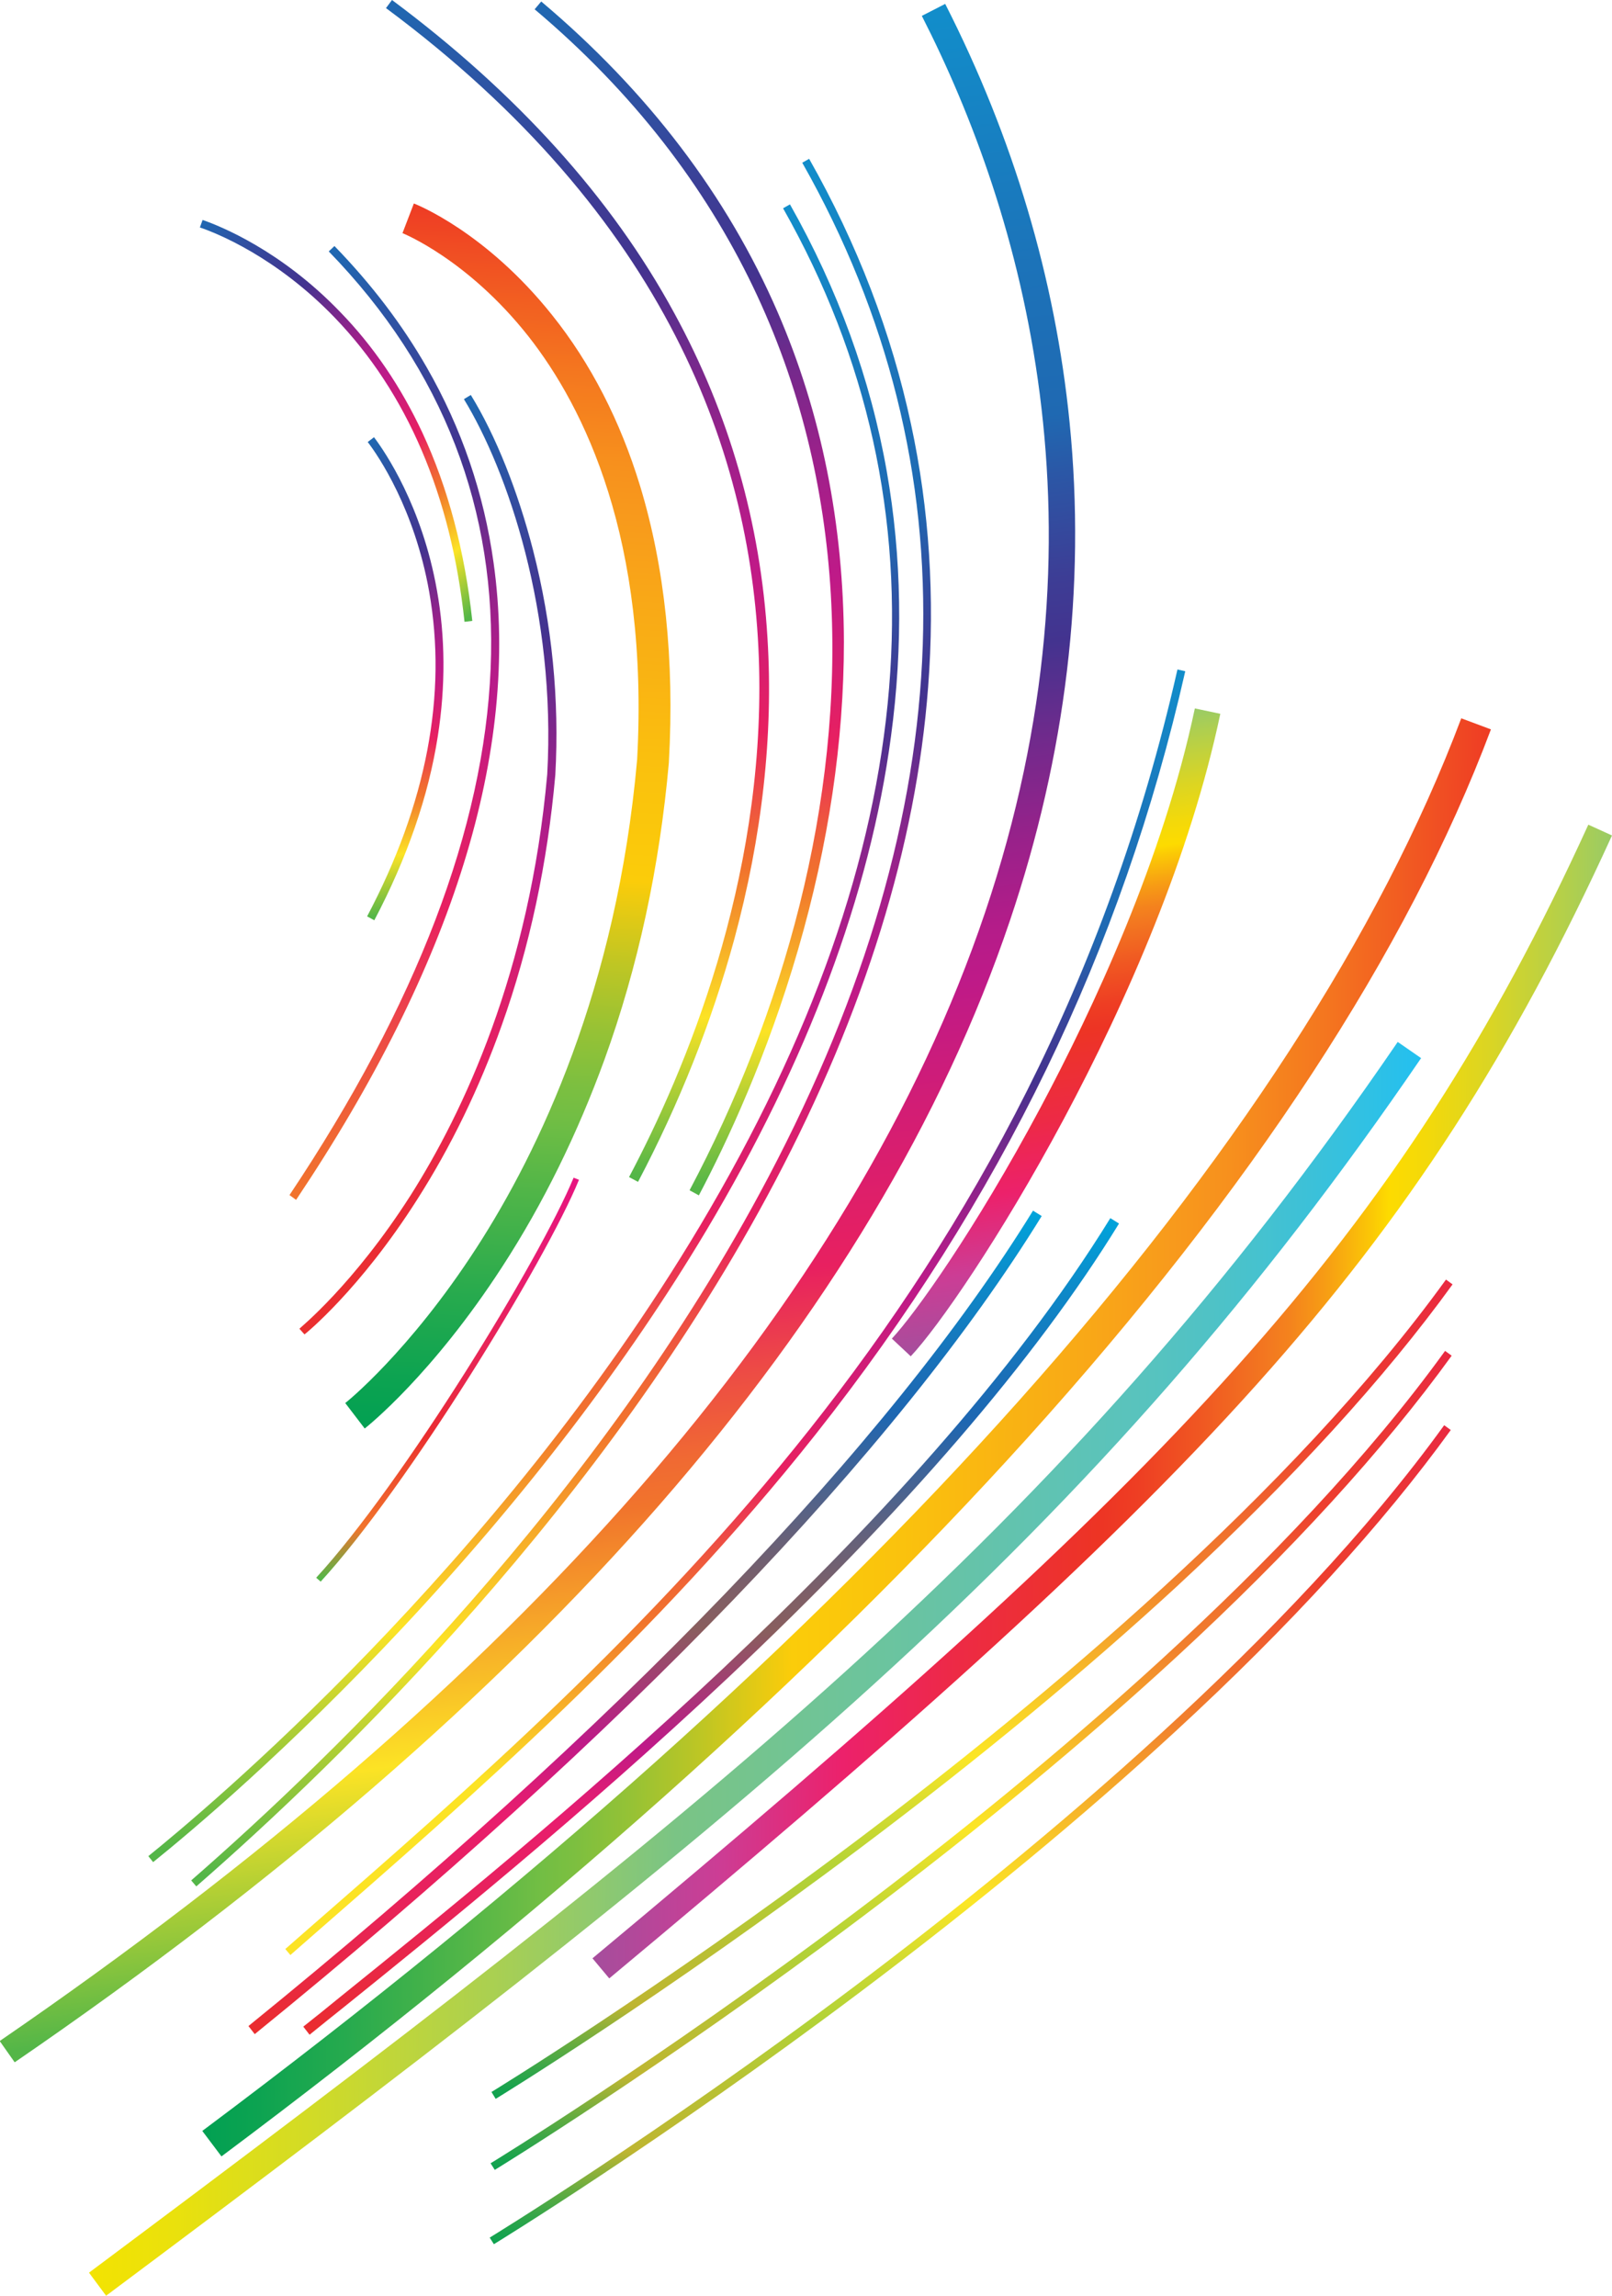
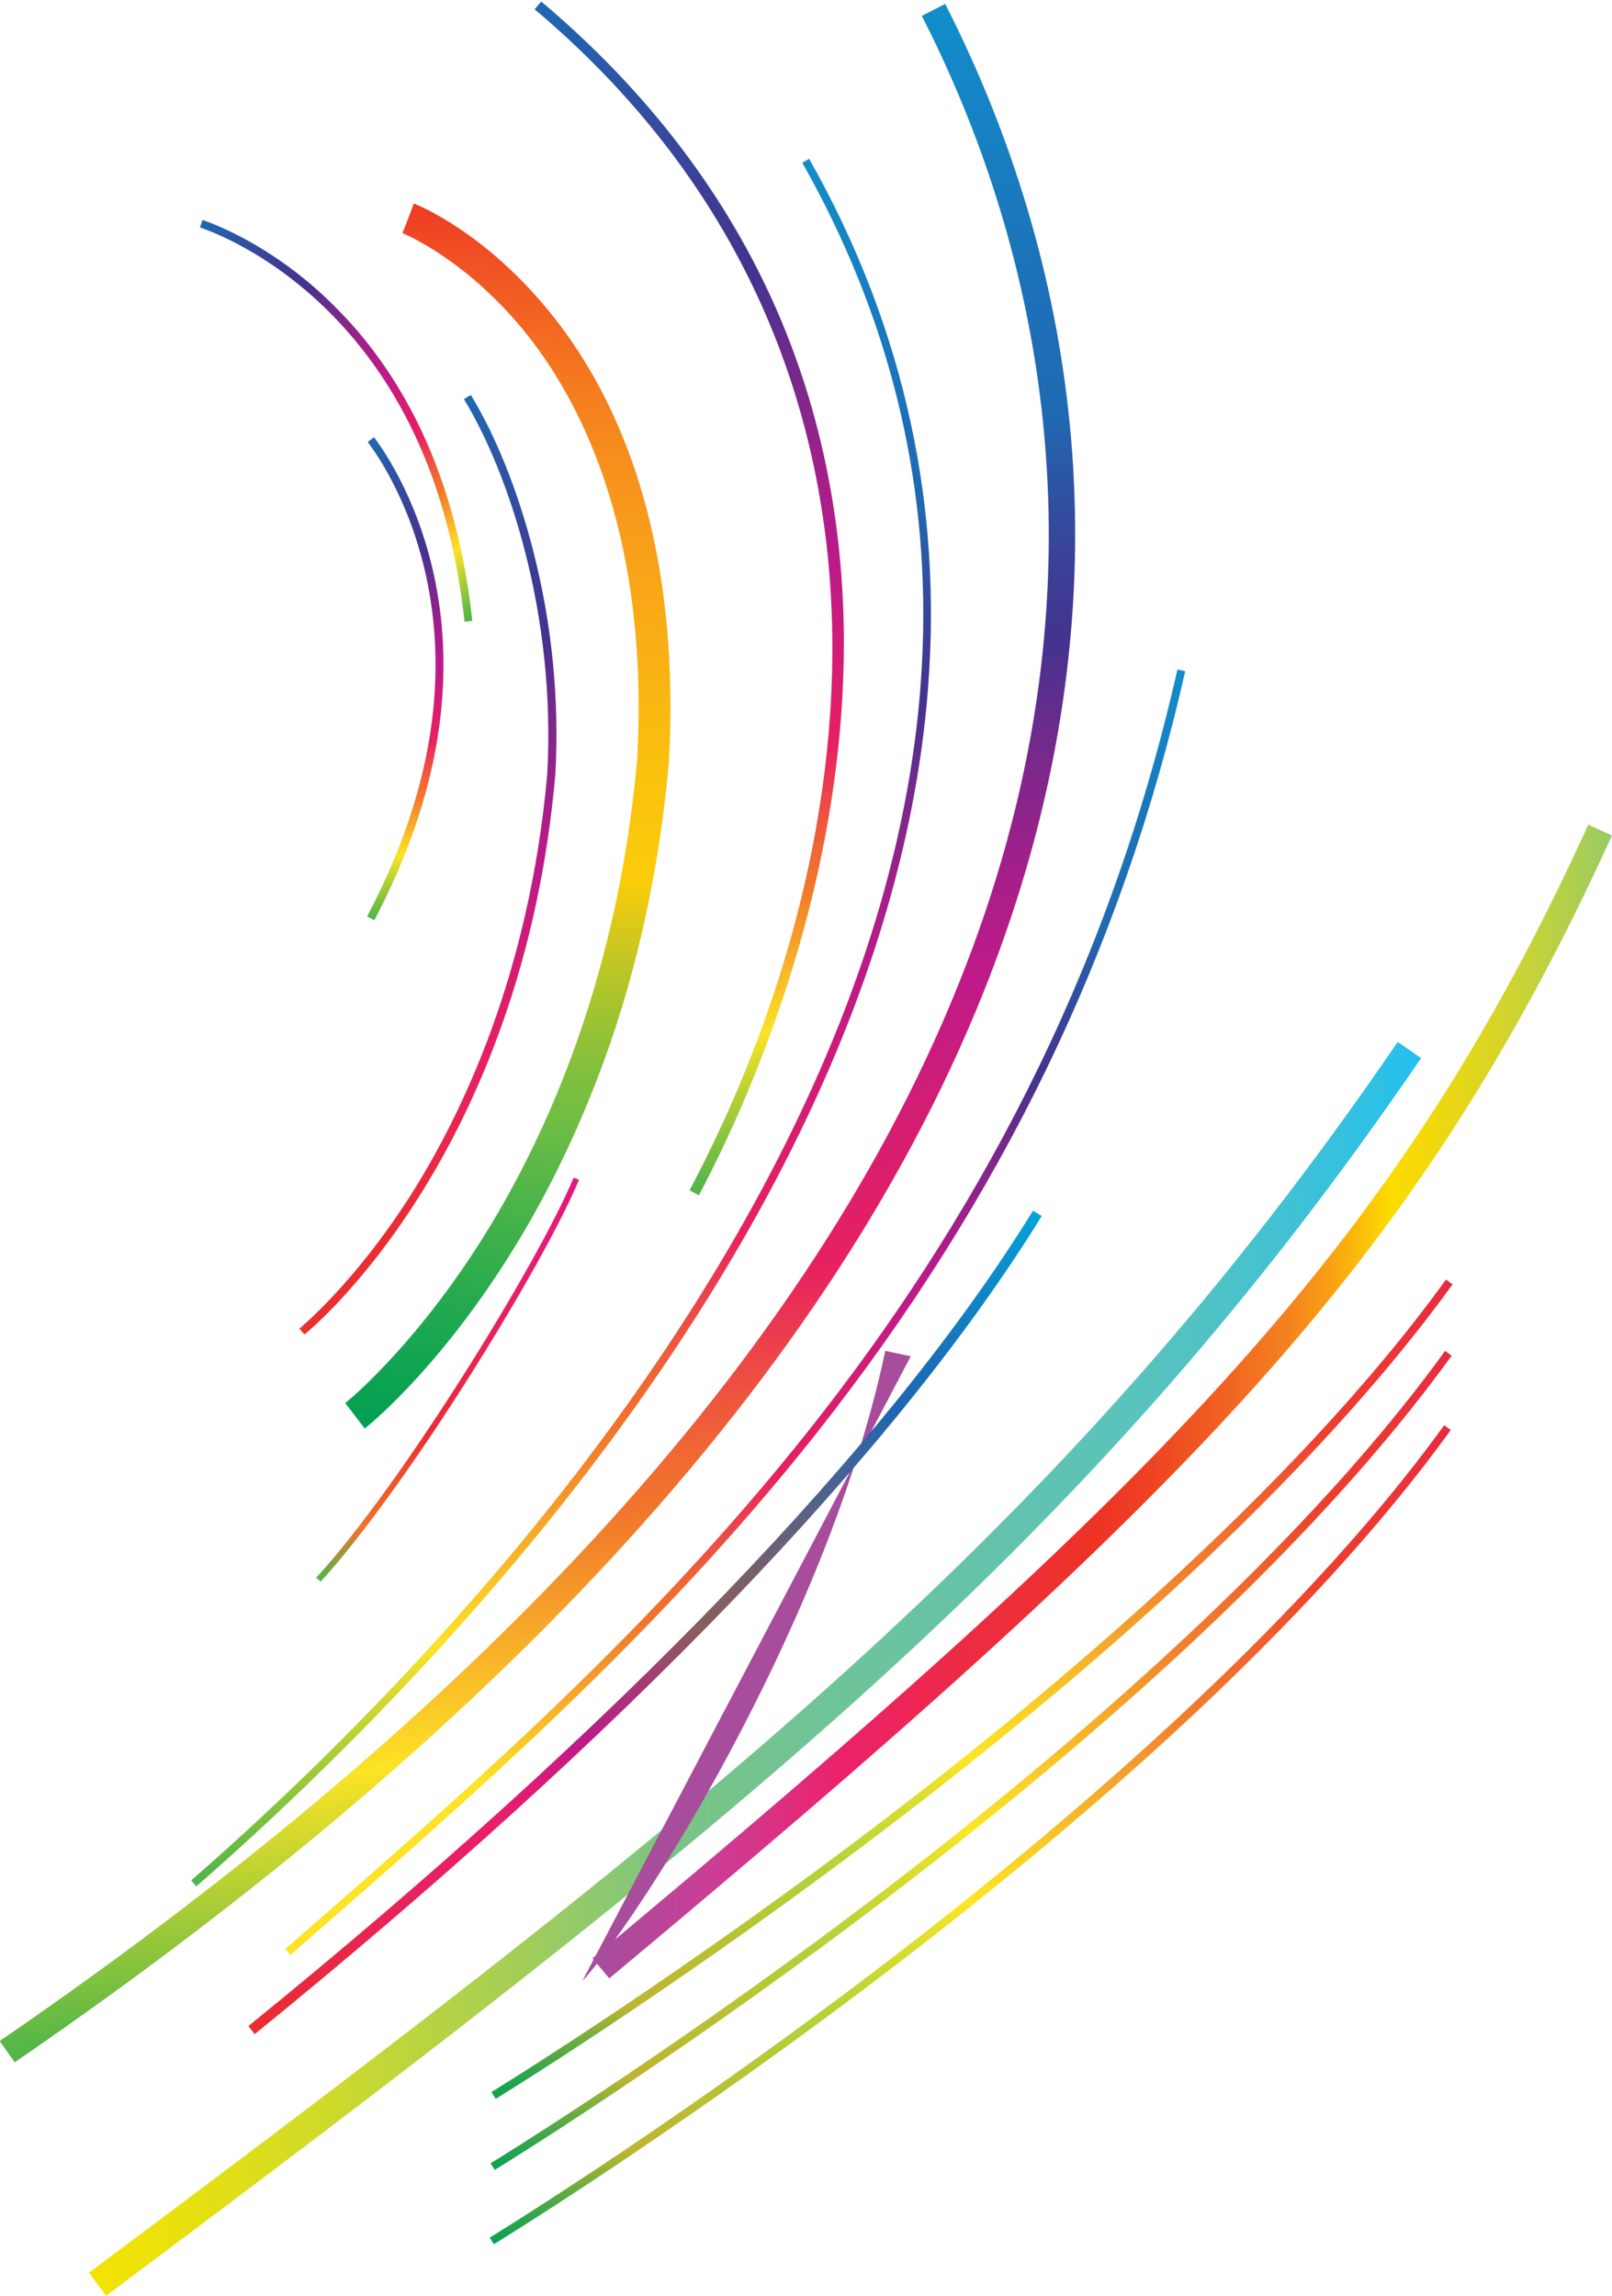
<svg xmlns="http://www.w3.org/2000/svg" id="Слой_1" x="0px" y="0px" viewBox="0 0 537.9 766.1" style="enable-background:new 0 0 537.9 766.1;" xml:space="preserve">
  <style type="text/css"> .st0{fill:#102A62;} .st1{fill:url(#SVGID_1_);} .st2{fill:url(#SVGID_2_);} .st3{fill:url(#SVGID_3_);} .st4{fill:url(#SVGID_4_);} .st5{fill:url(#SVGID_5_);} .st6{fill:url(#SVGID_6_);} .st7{fill:url(#SVGID_7_);} .st8{fill:url(#SVGID_8_);} .st9{fill:url(#SVGID_9_);} .st10{fill:url(#SVGID_10_);} .st11{fill:url(#SVGID_11_);} .st12{fill:url(#SVGID_12_);} .st13{fill:url(#SVGID_13_);} .st14{fill:url(#SVGID_14_);} .st15{fill:url(#SVGID_15_);} .st16{fill:url(#SVGID_16_);} .st17{fill:url(#SVGID_17_);} .st18{fill:url(#SVGID_18_);} .st19{fill:url(#SVGID_19_);} .st20{fill:url(#SVGID_20_);} .st21{fill:url(#SVGID_21_);} .st22{fill:#FCB925;} .st23{fill:none;stroke:#E62582;stroke-width:4;stroke-miterlimit:10;} .st24{fill:#51B047;} .st25{fill:#59328A;} .st26{fill:url(#SVGID_22_);} .st27{fill:url(#SVGID_23_);} .st28{fill:url(#SVGID_24_);} .st29{fill:url(#SVGID_25_);} .st30{fill:url(#SVGID_26_);} .st31{fill:url(#SVGID_27_);} .st32{fill:url(#SVGID_28_);} .st33{fill:url(#SVGID_29_);} .st34{fill:url(#SVGID_30_);} .st35{fill:url(#SVGID_31_);} .st36{fill:url(#SVGID_32_);} .st37{fill:url(#SVGID_33_);} .st38{fill:url(#SVGID_34_);} .st39{fill:url(#SVGID_35_);} .st40{fill:url(#SVGID_36_);} .st41{fill:url(#SVGID_37_);} .st42{fill:url(#SVGID_38_);} .st43{fill:url(#SVGID_39_);} .st44{fill:url(#SVGID_40_);} .st45{fill:url(#SVGID_41_);} .st46{fill:url(#SVGID_42_);} .st47{opacity:0.26;fill:#FFFFFF;} .st48{fill:#FFFFFF;} .st49{fill:url(#SVGID_45_);} .st50{fill:url(#SVGID_46_);} .st51{fill:url(#SVGID_47_);} .st52{fill:url(#SVGID_48_);} .st53{fill:url(#SVGID_49_);} .st54{fill:url(#SVGID_50_);} .st55{fill:url(#SVGID_51_);} .st56{fill:url(#SVGID_52_);} .st57{fill:url(#SVGID_53_);} .st58{fill:url(#SVGID_54_);} .st59{fill:url(#SVGID_55_);} .st60{fill:url(#SVGID_56_);} .st61{fill:url(#SVGID_57_);} .st62{fill:url(#SVGID_58_);} .st63{fill:url(#SVGID_59_);} .st64{fill:url(#SVGID_60_);} .st65{fill:url(#SVGID_61_);} .st66{fill:url(#SVGID_62_);} .st67{fill:url(#SVGID_63_);} .st68{fill:url(#SVGID_64_);} .st69{fill:url(#SVGID_65_);} .st70{clip-path:url(#SVGID_67_);fill:none;stroke:#E62582;stroke-width:8;stroke-miterlimit:10;} </style>
  <g>
    <g>
      <linearGradient id="SVGID_1_" gradientUnits="userSpaceOnUse" x1="-3120.043" y1="-144.036" x2="-3101.363" y2="264.608" gradientTransform="matrix(-1 -1.066652e-02 -1.066652e-02 1 -2937.334 181.203)">
        <stop offset="0" style="stop-color:#EE3B24" />
        <stop offset="3.378658e-02" style="stop-color:#F04C23" />
        <stop offset="0.128" style="stop-color:#F4761F" />
        <stop offset="0.202" style="stop-color:#F7901D" />
        <stop offset="0.246" style="stop-color:#F89A1C" />
        <stop offset="0.312" style="stop-color:#F9A817" />
        <stop offset="0.456" style="stop-color:#FAC20D" />
        <stop offset="0.542" style="stop-color:#FBCC0A" />
        <stop offset="0.609" style="stop-color:#C0C623" />
        <stop offset="0.666" style="stop-color:#96C235" />
        <stop offset="0.711" style="stop-color:#7CBF40" />
        <stop offset="0.737" style="stop-color:#72BE44" />
        <stop offset="0.8" style="stop-color:#50B548" />
        <stop offset="0.889" style="stop-color:#26AA4E" />
        <stop offset="0.959" style="stop-color:#0CA351" />
        <stop offset="1" style="stop-color:#02A052" />
      </linearGradient>
      <path class="st1" d="M121.7,476.7c0.9-0.7,22.5-17.9,45.9-54c13.7-21.1,25.1-44.4,34.1-69.1c11.2-30.9,18.4-64.3,21.5-99.2l0-0.2 c1.9-34.1-1.4-65-9.6-92c-6.6-21.7-16.5-41-29.4-57.1c-22.1-27.7-45.1-36.8-46.1-37.2l-3.8,9.9l1.9-5l-1.9,5 c0.2,0.1,21.7,8.7,42,34.4c18.7,23.8,40.3,67.7,36.3,141.3c-6.8,76.6-32.9,130.9-53.6,162.9c-22.5,34.8-43.6,51.7-43.8,51.8 L121.7,476.7z" />
    </g>
    <g>
      <linearGradient id="SVGID_2_" gradientUnits="userSpaceOnUse" x1="-3091.665" y1="-82.639" x2="-3077.223" y2="233.284" gradientTransform="matrix(-1 -1.066652e-02 -1.066652e-02 1 -2937.334 181.203)">
        <stop offset="0" style="stop-color:#1F69B2" />
        <stop offset="6.586723e-02" style="stop-color:#2B57A6" />
        <stop offset="0.179" style="stop-color:#3D3D95" />
        <stop offset="0.246" style="stop-color:#43338F" />
        <stop offset="0.32" style="stop-color:#702A8C" />
        <stop offset="0.401" style="stop-color:#9A218A" />
        <stop offset="0.465" style="stop-color:#B41C89" />
        <stop offset="0.503" style="stop-color:#BE1A88" />
        <stop offset="0.527" style="stop-color:#C41B82" />
        <stop offset="0.645" style="stop-color:#DE1F69" />
        <stop offset="0.715" style="stop-color:#E82060" />
        <stop offset="0.726" style="stop-color:#E8215C" />
        <stop offset="0.828" style="stop-color:#E92A3F" />
        <stop offset="0.885" style="stop-color:#EA2D34" />
        <stop offset="1" style="stop-color:#EA2F2F" />
      </linearGradient>
      <path class="st2" d="M101.6,445.3c0.2-0.1,18.4-14.8,37.6-45c11.3-17.7,20.8-37.3,28.2-58.1c9.3-26,15.3-54.2,17.9-83.6l0,0 c1.4-25.1-1.1-50.3-7.4-74.9c-5.1-19.8-12.4-38.2-20.8-51.9l-2.3,1.4c14.7,24.1,30.8,71.3,27.8,125.2 c-5.9,66.1-28.1,112.9-45.6,140.5c-19.1,29.9-37,44.3-37.1,44.5L101.6,445.3z" />
    </g>
    <g>
      <linearGradient id="SVGID_3_" gradientUnits="userSpaceOnUse" x1="-3272.174" y1="202.484" x2="-3258.897" y2="492.936" gradientTransform="matrix(-1 -1.066652e-02 -1.066652e-02 1 -2937.334 181.203)">
        <stop offset="0" style="stop-color:#E92940" />
        <stop offset="8.780179e-02" style="stop-color:#EB3536" />
        <stop offset="0.19" style="stop-color:#ED3F2E" />
        <stop offset="0.251" style="stop-color:#EF5C2E" />
        <stop offset="0.318" style="stop-color:#F0762D" />
        <stop offset="0.357" style="stop-color:#F1802D" />
        <stop offset="0.409" style="stop-color:#F49B2B" />
        <stop offset="0.523" style="stop-color:#F9D127" />
        <stop offset="0.578" style="stop-color:#FBE626" />
        <stop offset="0.64" style="stop-color:#D6DC2F" />
        <stop offset="0.694" style="stop-color:#BCD535" />
        <stop offset="0.726" style="stop-color:#B2D237" />
        <stop offset="0.811" style="stop-color:#B9C033" />
        <stop offset="0.885" style="stop-color:#BEB531" />
        <stop offset="0.897" style="stop-color:#A7B335" />
        <stop offset="0.933" style="stop-color:#66AC40" />
        <stop offset="0.964" style="stop-color:#36A649" />
        <stop offset="0.987" style="stop-color:#18A34E" />
        <stop offset="1" style="stop-color:#0DA250" />
      </linearGradient>
      <path class="st3" d="M165.4,700.4c0.5-0.3,55.7-34.1,122.3-84.2c39.1-29.4,74.5-58.7,105.1-86.9C431,493.9,462,460,484.7,428.6 l-2.2-1.6c-51.2,70.9-135.1,140.8-196.4,187c-66.5,50.1-121.6,83.8-122.1,84.1L165.4,700.4z" />
    </g>
    <g>
      <linearGradient id="SVGID_4_" gradientUnits="userSpaceOnUse" x1="-3272.174" y1="226.264" x2="-3258.897" y2="516.716" gradientTransform="matrix(-1 -1.066652e-02 -1.066652e-02 1 -2937.334 181.203)">
        <stop offset="0" style="stop-color:#E92940" />
        <stop offset="8.780179e-02" style="stop-color:#EB3536" />
        <stop offset="0.19" style="stop-color:#ED3F2E" />
        <stop offset="0.251" style="stop-color:#EF5C2E" />
        <stop offset="0.318" style="stop-color:#F0762D" />
        <stop offset="0.357" style="stop-color:#F1802D" />
        <stop offset="0.409" style="stop-color:#F49B2B" />
        <stop offset="0.523" style="stop-color:#F9D127" />
        <stop offset="0.578" style="stop-color:#FBE626" />
        <stop offset="0.64" style="stop-color:#D6DC2F" />
        <stop offset="0.694" style="stop-color:#BCD535" />
        <stop offset="0.726" style="stop-color:#B2D237" />
        <stop offset="0.811" style="stop-color:#B9C033" />
        <stop offset="0.885" style="stop-color:#BEB531" />
        <stop offset="0.897" style="stop-color:#A7B335" />
        <stop offset="0.933" style="stop-color:#66AC40" />
        <stop offset="0.964" style="stop-color:#36A649" />
        <stop offset="0.987" style="stop-color:#18A34E" />
        <stop offset="1" style="stop-color:#0DA250" />
      </linearGradient>
      <path class="st4" d="M165.1,724.1c0.5-0.3,55.7-34.1,122.3-84.2c39.1-29.4,74.5-58.7,105.1-86.9c38.3-35.3,69.2-69.2,91.9-100.6 l-2.2-1.6c-51.2,70.9-135.1,140.8-196.4,187c-66.5,50.1-121.6,83.8-122.1,84.1L165.1,724.1z" />
    </g>
    <g>
      <linearGradient id="SVGID_5_" gradientUnits="userSpaceOnUse" x1="-3272.174" y1="251.039" x2="-3258.897" y2="541.491" gradientTransform="matrix(-1 -1.066652e-02 -1.066652e-02 1 -2937.334 181.203)">
        <stop offset="0" style="stop-color:#E92940" />
        <stop offset="8.780179e-02" style="stop-color:#EB3536" />
        <stop offset="0.19" style="stop-color:#ED3F2E" />
        <stop offset="0.251" style="stop-color:#EF5C2E" />
        <stop offset="0.318" style="stop-color:#F0762D" />
        <stop offset="0.357" style="stop-color:#F1802D" />
        <stop offset="0.409" style="stop-color:#F49B2B" />
        <stop offset="0.523" style="stop-color:#F9D127" />
        <stop offset="0.578" style="stop-color:#FBE626" />
        <stop offset="0.64" style="stop-color:#D6DC2F" />
        <stop offset="0.694" style="stop-color:#BCD535" />
        <stop offset="0.726" style="stop-color:#B2D237" />
        <stop offset="0.811" style="stop-color:#B9C033" />
        <stop offset="0.885" style="stop-color:#BEB531" />
        <stop offset="0.897" style="stop-color:#A7B335" />
        <stop offset="0.933" style="stop-color:#66AC40" />
        <stop offset="0.964" style="stop-color:#36A649" />
        <stop offset="0.987" style="stop-color:#18A34E" />
        <stop offset="1" style="stop-color:#0DA250" />
      </linearGradient>
      <path class="st5" d="M164.8,748.9c0.5-0.3,55.7-34.1,122.3-84.2c39.1-29.4,74.5-58.7,105.1-86.9c38.3-35.3,69.2-69.2,91.9-100.6 l-2.2-1.6c-51.2,70.9-135.1,140.8-196.4,187c-66.5,50.1-121.6,83.8-122.1,84.1L164.8,748.9z" />
    </g>
    <g>
      <linearGradient id="SVGID_6_" gradientUnits="userSpaceOnUse" x1="-3586.457" y1="-349.028" x2="-3572.131" y2="-35.633" gradientTransform="matrix(-0.984 0.177 0.177 0.984 -3365.089 1062.458)">
        <stop offset="0" style="stop-color:#1F69B2" />
        <stop offset="6.586723e-02" style="stop-color:#2B57A6" />
        <stop offset="0.179" style="stop-color:#3D3D95" />
        <stop offset="0.246" style="stop-color:#43338F" />
        <stop offset="0.32" style="stop-color:#702A8C" />
        <stop offset="0.401" style="stop-color:#9A218A" />
        <stop offset="0.465" style="stop-color:#B41C89" />
        <stop offset="0.503" style="stop-color:#BE1A88" />
        <stop offset="0.527" style="stop-color:#C41B82" />
        <stop offset="0.645" style="stop-color:#DE1F69" />
        <stop offset="0.715" style="stop-color:#E82060" />
        <stop offset="0.839" style="stop-color:#ED4B45" />
        <stop offset="0.942" style="stop-color:#F06933" />
        <stop offset="1" style="stop-color:#F1742C" />
      </linearGradient>
-       <path class="st6" d="M98.8,400.4c52.5-78.4,74.7-149.9,65.9-212.6c-3.2-23.1-10.7-45-22.3-65.2c-8.2-14.3-18.3-27.6-30.8-40.5 l-1.9,1.8c76.5,78.8,71.9,187.7-13.1,314.9L98.8,400.4z" />
    </g>
    <g>
      <linearGradient id="SVGID_7_" gradientUnits="userSpaceOnUse" x1="-3388.752" y1="-284.335" x2="-3381.44" y2="-124.378" gradientTransform="matrix(-0.799 0.144 0.177 0.984 -2536.783 913.993)">
        <stop offset="0" style="stop-color:#1F69B2" />
        <stop offset="6.586723e-02" style="stop-color:#2B57A6" />
        <stop offset="0.179" style="stop-color:#3D3D95" />
        <stop offset="0.246" style="stop-color:#43338F" />
        <stop offset="0.32" style="stop-color:#702A8C" />
        <stop offset="0.401" style="stop-color:#9A218A" />
        <stop offset="0.465" style="stop-color:#B41C89" />
        <stop offset="0.503" style="stop-color:#BE1A88" />
        <stop offset="0.565" style="stop-color:#D21D75" />
        <stop offset="0.642" style="stop-color:#E82060" />
        <stop offset="0.691" style="stop-color:#ED4B45" />
        <stop offset="0.731" style="stop-color:#F06933" />
        <stop offset="0.754" style="stop-color:#F1742C" />
        <stop offset="0.872" style="stop-color:#FCE325" />
        <stop offset="0.994" style="stop-color:#54B648" />
      </linearGradient>
      <path class="st7" d="M124.9,307.1c10.9-20.7,18.1-41.4,21.2-61.5c2.6-16.6,2.5-33-0.3-48.6c-5-28.2-17.3-46.2-21-51.1l-2.1,1.6 c3.6,4.7,15.6,22.3,20.5,49.9c6.1,34.5-0.9,70.9-20.7,108.4L124.9,307.1z" />
    </g>
    <g>
      <linearGradient id="SVGID_8_" gradientUnits="userSpaceOnUse" x1="-3359.581" y1="-31.842" x2="-3353.937" y2="91.612" gradientTransform="matrix(-0.799 0.144 0.177 0.984 -2536.783 913.993)">
        <stop offset="0" style="stop-color:#E71580" />
        <stop offset="7.772893e-02" style="stop-color:#E7187A" />
        <stop offset="0.246" style="stop-color:#E81D70" />
        <stop offset="0.401" style="stop-color:#E82459" />
        <stop offset="0.503" style="stop-color:#E8274F" />
        <stop offset="0.541" style="stop-color:#E92946" />
        <stop offset="0.642" style="stop-color:#EA2D30" />
        <stop offset="0.691" style="stop-color:#EC402E" />
        <stop offset="0.732" style="stop-color:#ED4B2D" />
        <stop offset="0.872" style="stop-color:#F1742C" />
        <stop offset="0.994" style="stop-color:#54B648" />
      </linearGradient>
      <path class="st8" d="M107,527.8c28.9-31.5,74.9-106.6,86.2-134.1l-1.8-0.7c-11.3,27.4-57.1,102.2-85.9,133.5L107,527.8z" />
    </g>
    <g>
      <linearGradient id="SVGID_9_" gradientUnits="userSpaceOnUse" x1="-3491.612" y1="-423.948" x2="-3473.269" y2="-22.683" gradientTransform="matrix(-0.799 0.144 0.177 0.984 -2536.783 913.993)">
        <stop offset="0" style="stop-color:#1F69B2" />
        <stop offset="6.586723e-02" style="stop-color:#2B57A6" />
        <stop offset="0.179" style="stop-color:#3D3D95" />
        <stop offset="0.246" style="stop-color:#43338F" />
        <stop offset="0.32" style="stop-color:#702A8C" />
        <stop offset="0.401" style="stop-color:#9A218A" />
        <stop offset="0.465" style="stop-color:#B41C89" />
        <stop offset="0.503" style="stop-color:#BE1A88" />
        <stop offset="0.565" style="stop-color:#D21D75" />
        <stop offset="0.642" style="stop-color:#E82060" />
        <stop offset="0.691" style="stop-color:#ED4B45" />
        <stop offset="0.731" style="stop-color:#F06933" />
        <stop offset="0.754" style="stop-color:#F1742C" />
        <stop offset="0.872" style="stop-color:#FCE325" />
        <stop offset="0.994" style="stop-color:#54B648" />
      </linearGradient>
-       <path class="st9" d="M212.9,394.4c13.8-26.2,24.6-53.4,32.1-80.9c9.3-34.4,13.1-68.2,11.1-100.5c-2.3-38.5-12.8-75-31.1-108.5 C204.1,66,172.3,30.9,130.8,0l-2,2.7C315,141,247.6,321.6,209.9,392.8L212.9,394.4z" />
    </g>
    <g>
      <linearGradient id="SVGID_10_" gradientUnits="userSpaceOnUse" x1="-3535.659" y1="-415.26" x2="-3517.304" y2="-13.724" gradientTransform="matrix(-0.799 0.144 0.177 0.984 -2536.783 913.993)">
        <stop offset="0" style="stop-color:#1F69B2" />
        <stop offset="6.586723e-02" style="stop-color:#2B57A6" />
        <stop offset="0.179" style="stop-color:#3D3D95" />
        <stop offset="0.246" style="stop-color:#43338F" />
        <stop offset="0.32" style="stop-color:#702A8C" />
        <stop offset="0.401" style="stop-color:#9A218A" />
        <stop offset="0.465" style="stop-color:#B41C89" />
        <stop offset="0.503" style="stop-color:#BE1A88" />
        <stop offset="0.565" style="stop-color:#D21D75" />
        <stop offset="0.642" style="stop-color:#E82060" />
        <stop offset="0.691" style="stop-color:#ED4B45" />
        <stop offset="0.731" style="stop-color:#F06933" />
        <stop offset="0.754" style="stop-color:#F1742C" />
        <stop offset="0.872" style="stop-color:#FCE325" />
        <stop offset="0.994" style="stop-color:#54B648" />
      </linearGradient>
      <path class="st10" d="M233.2,398.9c9.4-17.8,22.8-46.5,33.1-82c10.2-35.1,15.3-69.6,15.3-102.7c-0.1-39.3-7.5-76.3-22.1-110 c-16.8-38.8-43.3-73.7-78.9-103.7l-2.2,2.6c132.6,111.9,113.7,277,51.7,394.1L233.2,398.9z" />
    </g>
    <g>
      <linearGradient id="SVGID_11_" gradientUnits="userSpaceOnUse" x1="-3414.782" y1="-343.546" x2="-3390.873" y2="179.487" gradientTransform="matrix(-0.799 0.144 0.177 0.984 -2536.783 913.993)">
        <stop offset="0" style="stop-color:#128ECB" />
        <stop offset="5.732051e-03" style="stop-color:#128DCA" />
        <stop offset="0.139" style="stop-color:#1C73B9" />
        <stop offset="0.218" style="stop-color:#1F69B2" />
        <stop offset="0.249" style="stop-color:#2B57A6" />
        <stop offset="0.303" style="stop-color:#3D3D95" />
        <stop offset="0.335" style="stop-color:#43338F" />
        <stop offset="0.384" style="stop-color:#702A8C" />
        <stop offset="0.437" style="stop-color:#9A218A" />
        <stop offset="0.478" style="stop-color:#B41C89" />
        <stop offset="0.503" style="stop-color:#BE1A88" />
        <stop offset="0.565" style="stop-color:#D21D75" />
        <stop offset="0.642" style="stop-color:#E82060" />
        <stop offset="0.691" style="stop-color:#ED4B45" />
        <stop offset="0.731" style="stop-color:#F06933" />
        <stop offset="0.754" style="stop-color:#F1742C" />
        <stop offset="0.872" style="stop-color:#FCE325" />
        <stop offset="0.994" style="stop-color:#54B648" />
      </linearGradient>
-       <path class="st11" d="M51.1,621.4c12.3-9.9,45-37.3,83.9-78.9c40.4-43.3,74.3-87.7,100.7-131.9c33.8-56.7,54.6-112.2,61.6-164.8 c4.1-30.3,3.6-60.1-1.4-88.5c-5.4-30.8-16.3-60.8-32.3-89.1l-2.3,1.3c56.5,99.8,47.1,214-27.8,339.7 c-67.9,113.8-165.2,195-184,210.2L51.1,621.4z" />
    </g>
    <g>
      <linearGradient id="SVGID_12_" gradientUnits="userSpaceOnUse" x1="-3430.082" y1="-357.016" x2="-3405.077" y2="190" gradientTransform="matrix(-0.799 0.144 0.177 0.984 -2536.783 913.993)">
        <stop offset="0" style="stop-color:#128ECB" />
        <stop offset="5.732051e-03" style="stop-color:#128DCA" />
        <stop offset="0.139" style="stop-color:#1C73B9" />
        <stop offset="0.218" style="stop-color:#1F69B2" />
        <stop offset="0.249" style="stop-color:#2B57A6" />
        <stop offset="0.303" style="stop-color:#3D3D95" />
        <stop offset="0.335" style="stop-color:#43338F" />
        <stop offset="0.384" style="stop-color:#702A8C" />
        <stop offset="0.437" style="stop-color:#9A218A" />
        <stop offset="0.478" style="stop-color:#B41C89" />
        <stop offset="0.503" style="stop-color:#BE1A88" />
        <stop offset="0.565" style="stop-color:#D21D75" />
        <stop offset="0.642" style="stop-color:#E82060" />
        <stop offset="0.691" style="stop-color:#ED4B45" />
        <stop offset="0.731" style="stop-color:#F06933" />
        <stop offset="0.754" style="stop-color:#F1742C" />
        <stop offset="0.872" style="stop-color:#FCE325" />
        <stop offset="0.994" style="stop-color:#54B648" />
      </linearGradient>
      <path class="st12" d="M65.5,629.5c47.8-41.7,136.4-127.6,193.2-235.4c29.8-56.5,47-111.9,51-164.8c2.3-29.9,0.4-59.4-5.7-87.7 c-6.5-30.4-17.9-60.2-34-88.6l-2.3,1.3c57.4,101.4,53.6,215.3-11.3,338.5C199.8,500.3,111.4,586,63.8,627.5L65.5,629.5z" />
    </g>
    <g>
      <linearGradient id="SVGID_13_" gradientUnits="userSpaceOnUse" x1="-3486.915" y1="-170.13" x2="-3469.106" y2="219.45" gradientTransform="matrix(-0.799 0.144 0.177 0.984 -2536.783 913.993)">
        <stop offset="0" style="stop-color:#128ECB" />
        <stop offset="5.732051e-03" style="stop-color:#128DCA" />
        <stop offset="0.139" style="stop-color:#1C73B9" />
        <stop offset="0.218" style="stop-color:#1F69B2" />
        <stop offset="0.249" style="stop-color:#2B57A6" />
        <stop offset="0.303" style="stop-color:#3D3D95" />
        <stop offset="0.335" style="stop-color:#43338F" />
        <stop offset="0.384" style="stop-color:#702A8C" />
        <stop offset="0.437" style="stop-color:#9A218A" />
        <stop offset="0.478" style="stop-color:#B41C89" />
        <stop offset="0.503" style="stop-color:#BE1A88" />
        <stop offset="0.565" style="stop-color:#D21D75" />
        <stop offset="0.642" style="stop-color:#E82060" />
        <stop offset="0.691" style="stop-color:#ED4B45" />
        <stop offset="0.731" style="stop-color:#F06933" />
        <stop offset="0.754" style="stop-color:#F1742C" />
        <stop offset="0.872" style="stop-color:#FCE325" />
      </linearGradient>
      <path class="st13" d="M96.9,652.4l6.5-5.7c54-47.1,115.3-100.5,168.8-168.1C334,400.4,374.4,317.1,395.5,224l-2.6-0.6 C345.6,432.1,210.3,550,101.7,644.7l-6.5,5.7L96.9,652.4z" />
    </g>
    <g>
      <linearGradient id="SVGID_14_" gradientUnits="userSpaceOnUse" x1="-3420.727" y1="-403.365" x2="-3391.301" y2="240.36" gradientTransform="matrix(-0.799 0.144 0.177 0.984 -2536.783 913.993)">
        <stop offset="0" style="stop-color:#128ECB" />
        <stop offset="5.732051e-03" style="stop-color:#128DCA" />
        <stop offset="0.139" style="stop-color:#1C73B9" />
        <stop offset="0.218" style="stop-color:#1F69B2" />
        <stop offset="0.249" style="stop-color:#2B57A6" />
        <stop offset="0.303" style="stop-color:#3D3D95" />
        <stop offset="0.335" style="stop-color:#43338F" />
        <stop offset="0.384" style="stop-color:#702A8C" />
        <stop offset="0.437" style="stop-color:#9A218A" />
        <stop offset="0.478" style="stop-color:#B41C89" />
        <stop offset="0.503" style="stop-color:#BE1A88" />
        <stop offset="0.565" style="stop-color:#D21D75" />
        <stop offset="0.642" style="stop-color:#E82060" />
        <stop offset="0.691" style="stop-color:#ED4B45" />
        <stop offset="0.731" style="stop-color:#F06933" />
        <stop offset="0.754" style="stop-color:#F1742C" />
        <stop offset="0.872" style="stop-color:#FCE325" />
        <stop offset="0.994" style="stop-color:#54B648" />
      </linearGradient>
      <path class="st14" d="M4.9,688.2c175.8-120.6,287.5-248.8,332.1-381c18.7-55.4,25.4-111.4,19.9-166.3c-4.8-48-18.8-95-41.5-139.6 l-7.8,4c33.5,65.7,64.4,171,21.1,299.2c-44,130.3-154.6,257-328.8,376.6L4.9,688.2z" />
    </g>
    <g>
      <linearGradient id="SVGID_15_" gradientUnits="userSpaceOnUse" x1="-3435.322" y1="264.079" x2="-3010.347" y2="264.079" gradientTransform="matrix(-1 -1.066652e-02 -1.066652e-02 1 -2937.334 181.203)">
        <stop offset="0" style="stop-color:#EE3B24" />
        <stop offset="3.378658e-02" style="stop-color:#F04C23" />
        <stop offset="0.128" style="stop-color:#F4761F" />
        <stop offset="0.202" style="stop-color:#F7901D" />
        <stop offset="0.246" style="stop-color:#F89A1C" />
        <stop offset="0.312" style="stop-color:#F9A817" />
        <stop offset="0.456" style="stop-color:#FAC20D" />
        <stop offset="0.542" style="stop-color:#FBCC0A" />
        <stop offset="0.609" style="stop-color:#C0C623" />
        <stop offset="0.666" style="stop-color:#96C235" />
        <stop offset="0.711" style="stop-color:#7CBF40" />
        <stop offset="0.737" style="stop-color:#72BE44" />
        <stop offset="0.8" style="stop-color:#50B548" />
        <stop offset="0.889" style="stop-color:#26AA4E" />
        <stop offset="0.959" style="stop-color:#0CA351" />
        <stop offset="1" style="stop-color:#02A052" />
      </linearGradient>
-       <path class="st15" d="M73.9,719.6C181.1,639.5,271.6,558.8,342.7,480c74.9-83,127-162.6,154.8-236.6l-9.9-3.7 C433.7,383,288.4,546,67.5,711.1L73.9,719.6z" />
    </g>
    <g>
      <linearGradient id="SVGID_16_" gradientUnits="userSpaceOnUse" x1="-3413.273" y1="341.684" x2="-2973.085" y2="341.684" gradientTransform="matrix(-1 -1.066652e-02 -1.066652e-02 1 -2937.334 181.203)">
        <stop offset="0" style="stop-color:#23C0F0" />
        <stop offset="6.133654e-02" style="stop-color:#36C1DE" />
        <stop offset="0.161" style="stop-color:#50C2C5" />
        <stop offset="0.221" style="stop-color:#5AC3BC" />
        <stop offset="0.559" style="stop-color:#7AC485" />
        <stop offset="0.7" style="stop-color:#ABD050" />
        <stop offset="0.834" style="stop-color:#D2DB26" />
        <stop offset="0.938" style="stop-color:#EAE10C" />
        <stop offset="1" style="stop-color:#F3E302" />
      </linearGradient>
      <path class="st16" d="M35.4,766.1c97.7-73,184.3-138.7,256-203.9c73-66.3,129.3-130.8,182.8-209.1l-7.8-5.4 c-112.3,164.3-233,258.5-436.7,410.7L35.4,766.1z" />
    </g>
    <g>
      <linearGradient id="SVGID_17_" gradientUnits="userSpaceOnUse" x1="-3476.061" y1="251.225" x2="-3139.911" y2="251.225" gradientTransform="matrix(-1 -1.066652e-02 -1.066652e-02 1 -2937.334 181.203)">
        <stop offset="0" style="stop-color:#99CB66" />
        <stop offset="3.975184e-02" style="stop-color:#B0CF4E" />
        <stop offset="0.119" style="stop-color:#DAD524" />
        <stop offset="0.181" style="stop-color:#F3D90A" />
        <stop offset="0.218" style="stop-color:#FDDB00" />
        <stop offset="0.236" style="stop-color:#FBC706" />
        <stop offset="0.28" style="stop-color:#F79D14" />
        <stop offset="0.315" style="stop-color:#F4831D" />
        <stop offset="0.335" style="stop-color:#F37920" />
        <stop offset="0.401" style="stop-color:#F05822" />
        <stop offset="0.465" style="stop-color:#EE3E23" />
        <stop offset="0.503" style="stop-color:#ED3424" />
        <stop offset="0.546" style="stop-color:#ED312F" />
        <stop offset="0.642" style="stop-color:#ED2A45" />
        <stop offset="0.683" style="stop-color:#ED2654" />
        <stop offset="0.754" style="stop-color:#EC216B" />
        <stop offset="0.877" style="stop-color:#CC3D95" />
        <stop offset="0.994" style="stop-color:#A74D9C" />
      </linearGradient>
      <path class="st17" d="M203.3,660.2c91.5-76.3,163.3-139.2,216.3-198.5c50.1-56,85.4-110.7,118.3-182.9l-7.9-3.6 C466.2,415,391.1,492.3,197.7,653.5L203.3,660.2z" />
    </g>
    <g>
      <linearGradient id="SVGID_18_" gradientUnits="userSpaceOnUse" x1="-5489.521" y1="-473.921" x2="-5482.209" y2="-313.966" gradientTransform="matrix(-0.582 0.565 0.696 0.718 -2803.423 3519.439)">
        <stop offset="0" style="stop-color:#1F69B2" />
        <stop offset="6.586723e-02" style="stop-color:#2B57A6" />
        <stop offset="0.179" style="stop-color:#3D3D95" />
        <stop offset="0.246" style="stop-color:#43338F" />
        <stop offset="0.32" style="stop-color:#702A8C" />
        <stop offset="0.401" style="stop-color:#9A218A" />
        <stop offset="0.465" style="stop-color:#B41C89" />
        <stop offset="0.503" style="stop-color:#BE1A88" />
        <stop offset="0.565" style="stop-color:#D21D75" />
        <stop offset="0.642" style="stop-color:#E82060" />
        <stop offset="0.691" style="stop-color:#ED4B45" />
        <stop offset="0.731" style="stop-color:#F06933" />
        <stop offset="0.754" style="stop-color:#F1742C" />
        <stop offset="0.872" style="stop-color:#FCE325" />
        <stop offset="0.994" style="stop-color:#54B648" />
      </linearGradient>
      <path class="st18" d="M155,207.5l2.6-0.3c-2.5-23.3-8.1-44.4-16.7-62.9c-7.1-15.2-16.3-28.8-27.4-40.2 C93.7,83.5,73.4,75.4,67.6,73.4l-0.9,2.5c5.6,1.9,25.4,9.8,44.9,30C135.9,131.1,150.5,165.3,155,207.5z" />
    </g>
    <g>
      <linearGradient id="SVGID_19_" gradientUnits="userSpaceOnUse" x1="-3276.305" y1="28.813" x2="-3306.658" y2="227.247" gradientTransform="matrix(-1 -1.066652e-02 -1.066652e-02 1 -2937.334 181.203)">
        <stop offset="0" style="stop-color:#99CB66" />
        <stop offset="3.975184e-02" style="stop-color:#B0CF4E" />
        <stop offset="0.119" style="stop-color:#DAD524" />
        <stop offset="0.181" style="stop-color:#F3D90A" />
        <stop offset="0.218" style="stop-color:#FDDB00" />
        <stop offset="0.236" style="stop-color:#FBC706" />
        <stop offset="0.28" style="stop-color:#F79D14" />
        <stop offset="0.315" style="stop-color:#F4831D" />
        <stop offset="0.335" style="stop-color:#F37920" />
        <stop offset="0.401" style="stop-color:#F05822" />
        <stop offset="0.465" style="stop-color:#EE3E23" />
        <stop offset="0.503" style="stop-color:#ED3424" />
        <stop offset="0.546" style="stop-color:#ED312F" />
        <stop offset="0.642" style="stop-color:#ED2A45" />
        <stop offset="0.683" style="stop-color:#ED2654" />
        <stop offset="0.754" style="stop-color:#EC216B" />
        <stop offset="0.877" style="stop-color:#CC3D95" />
        <stop offset="0.994" style="stop-color:#A74D9C" />
      </linearGradient>
-       <path class="st19" d="M303.9,452.6c18.1-19.2,83.5-120.2,103.3-214.4l-8.5-1.8c-10.6,50.3-33.9,100.2-51.5,133.2 c-22,41.2-42.1,69.1-49.6,77.1L303.9,452.6z" />
+       <path class="st19" d="M303.9,452.6l-8.5-1.8c-10.6,50.3-33.9,100.2-51.5,133.2 c-22,41.2-42.1,69.1-49.6,77.1L303.9,452.6z" />
    </g>
    <g>
      <linearGradient id="SVGID_20_" gradientUnits="userSpaceOnUse" x1="-3162.826" y1="182.268" x2="-3149.631" y2="470.919" gradientTransform="matrix(-1 -1.066652e-02 -1.066652e-02 1 -2937.334 181.203)">
        <stop offset="0" style="stop-color:#00A4DB" />
        <stop offset="8.368410e-02" style="stop-color:#0D8AC9" />
        <stop offset="0.185" style="stop-color:#1970B8" />
        <stop offset="0.246" style="stop-color:#1E66B1" />
        <stop offset="0.3" style="stop-color:#3B649B" />
        <stop offset="0.39" style="stop-color:#65617A" />
        <stop offset="0.461" style="stop-color:#7F5F66" />
        <stop offset="0.503" style="stop-color:#895E5E" />
        <stop offset="0.592" style="stop-color:#AD307B" />
        <stop offset="0.642" style="stop-color:#BE1A88" />
        <stop offset="0.645" style="stop-color:#C01A87" />
        <stop offset="0.7" style="stop-color:#DD1C75" />
        <stop offset="0.732" style="stop-color:#E81D6E" />
        <stop offset="0.872" style="stop-color:#E82453" />
        <stop offset="0.994" style="stop-color:#EA2D2F" />
      </linearGradient>
      <path class="st20" d="M85,678.8c123.6-100.4,214.4-194.8,262.6-273l-2.9-1.8c-48,77.9-138.5,172-261.8,272.1L85,678.8z" />
    </g>
    <g>
      <linearGradient id="SVGID_21_" gradientUnits="userSpaceOnUse" x1="-3184.771" y1="184.278" x2="-3171.66" y2="471.094" gradientTransform="matrix(-1 -1.066652e-02 -1.066652e-02 1 -2937.334 181.203)">
        <stop offset="0" style="stop-color:#00A4DB" />
        <stop offset="8.368410e-02" style="stop-color:#0D8AC9" />
        <stop offset="0.185" style="stop-color:#1970B8" />
        <stop offset="0.246" style="stop-color:#1E66B1" />
        <stop offset="0.3" style="stop-color:#3B649B" />
        <stop offset="0.39" style="stop-color:#65617A" />
        <stop offset="0.461" style="stop-color:#7F5F66" />
        <stop offset="0.503" style="stop-color:#895E5E" />
        <stop offset="0.592" style="stop-color:#AD307B" />
        <stop offset="0.642" style="stop-color:#BE1A88" />
        <stop offset="0.645" style="stop-color:#C01A87" />
        <stop offset="0.7" style="stop-color:#DD1C75" />
        <stop offset="0.732" style="stop-color:#E81D6E" />
        <stop offset="0.872" style="stop-color:#E82453" />
        <stop offset="0.994" style="stop-color:#EA2D2F" />
      </linearGradient>
-       <path class="st21" d="M103.3,679c3.7-3,7.9-6.4,12.3-9.9c29.4-23.7,78.5-63.3,127.3-109.2c58.7-55.3,102.7-106.3,130.5-151.6 l-2.9-1.8c-64.5,104.7-194.5,209.5-257,259.9c-4.4,3.6-8.6,7-12.3,9.9L103.3,679z" />
    </g>
  </g>
</svg>